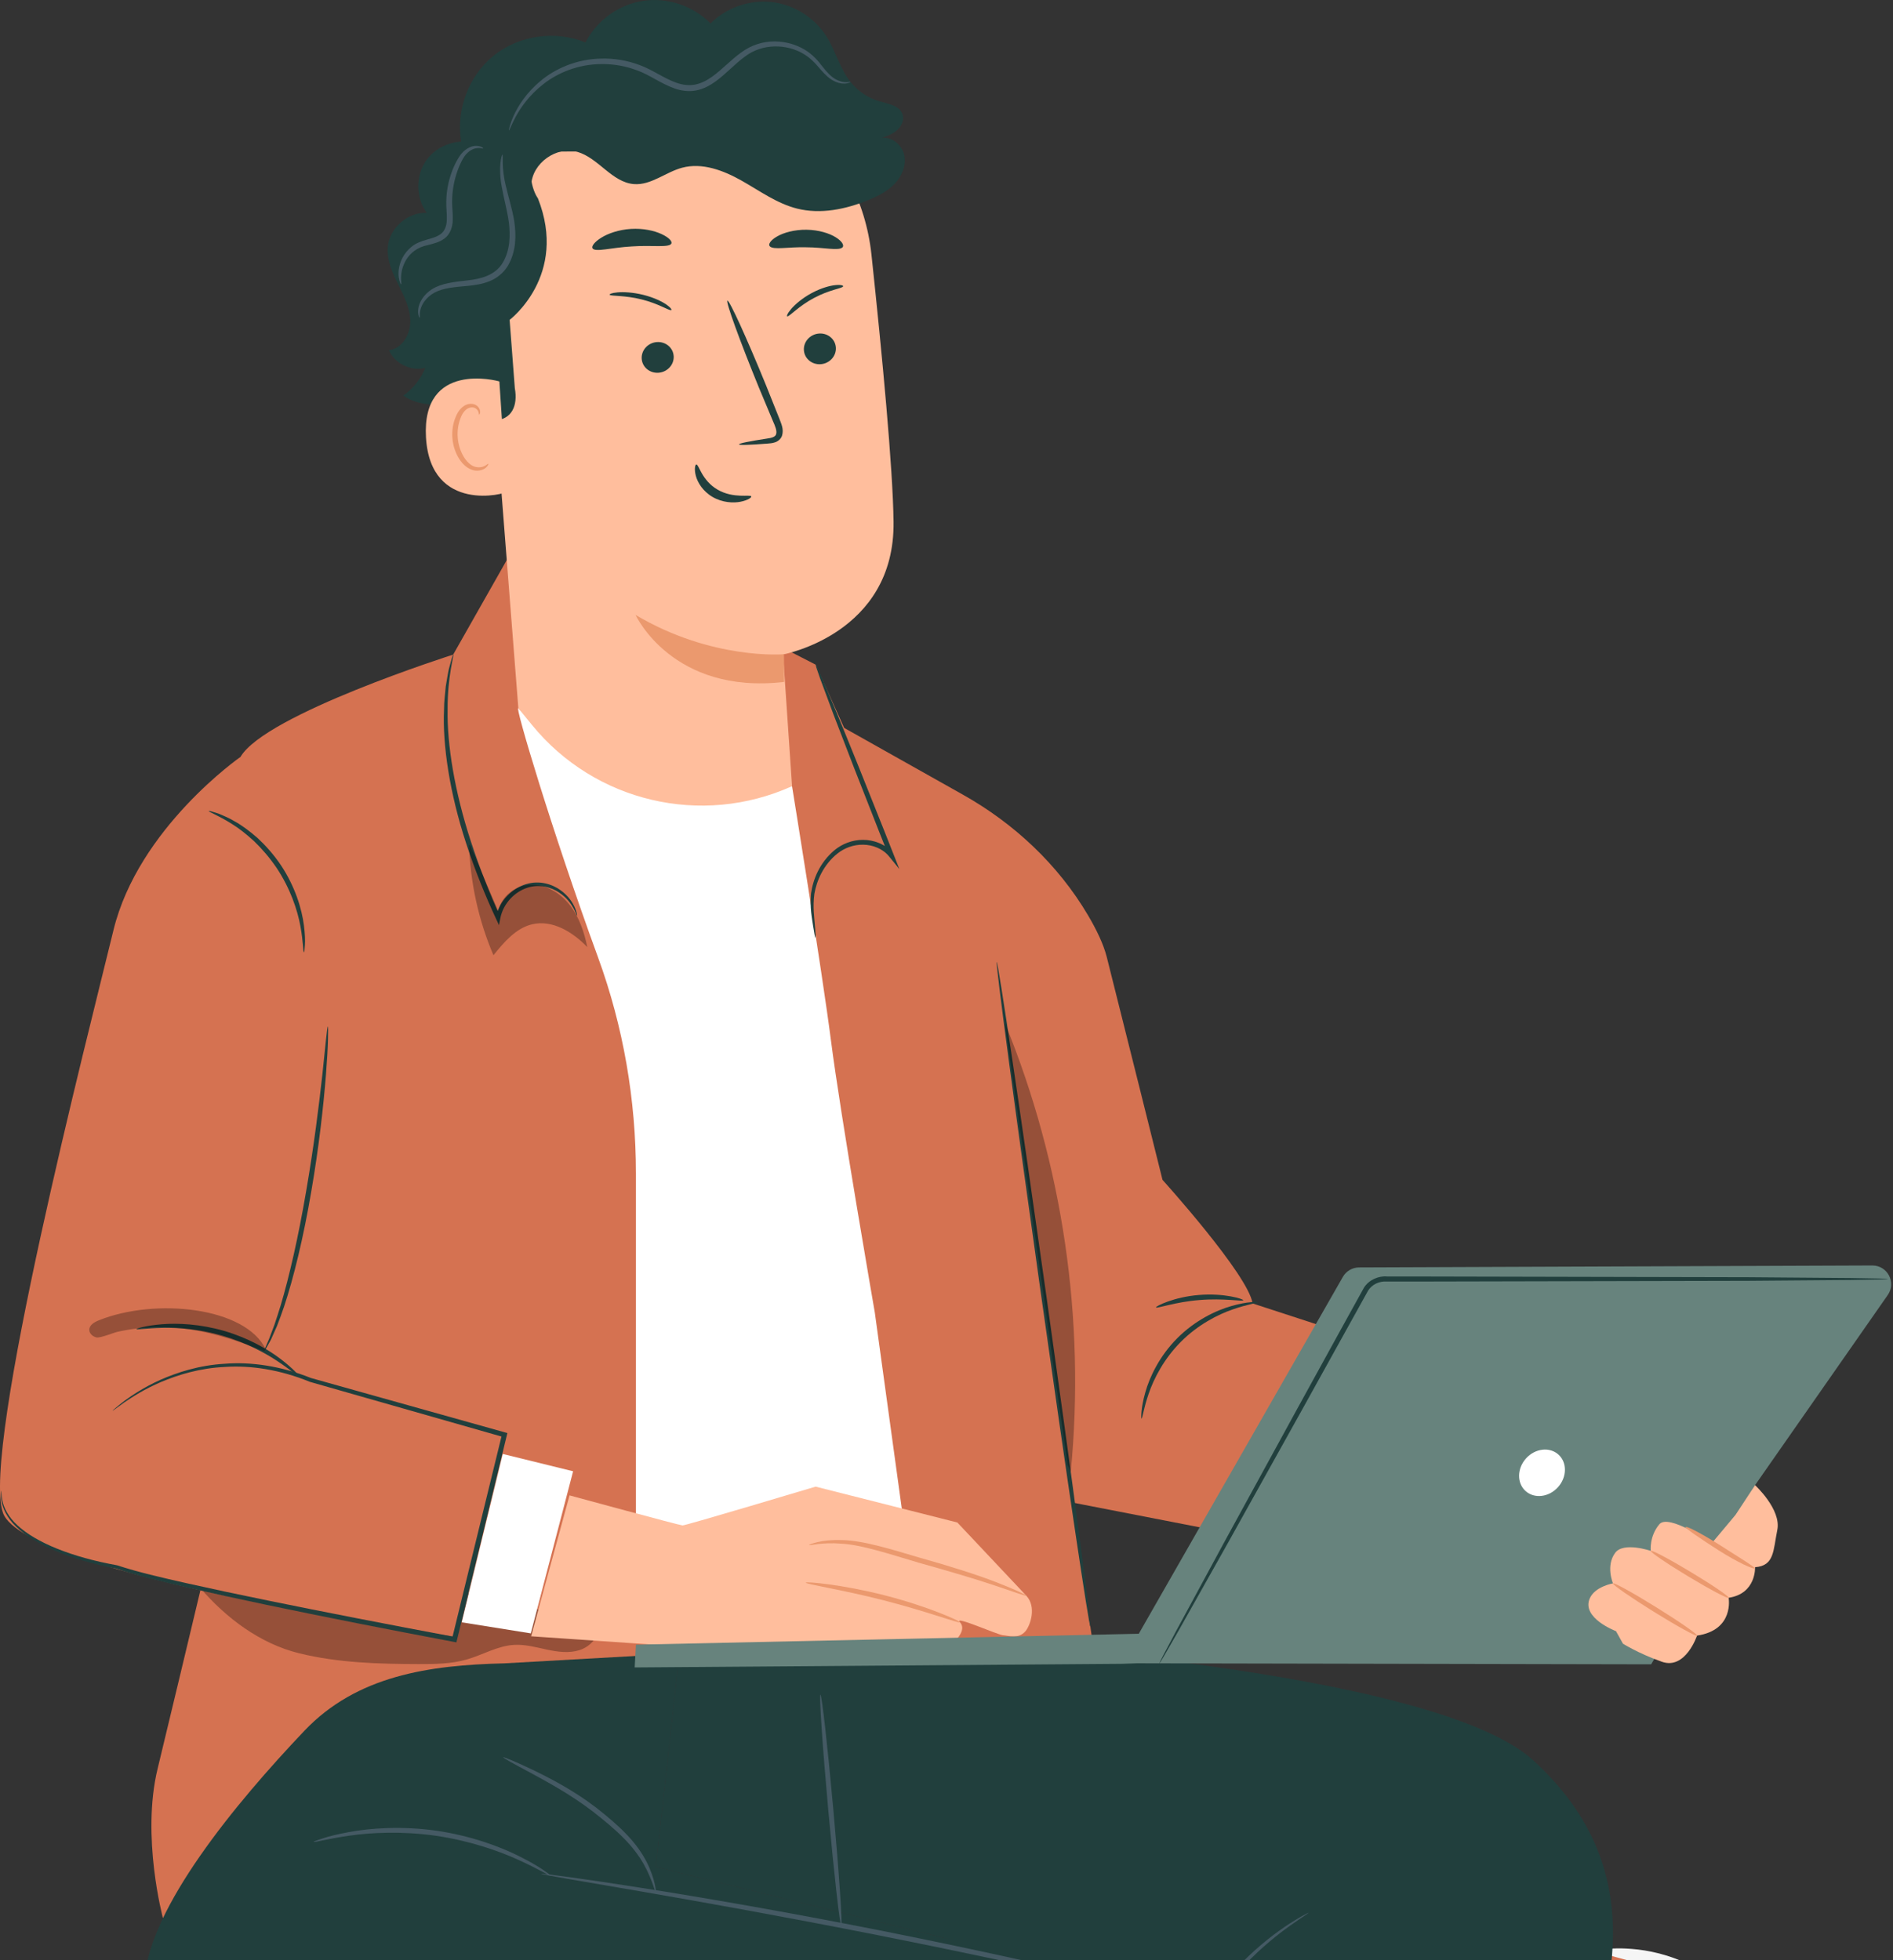
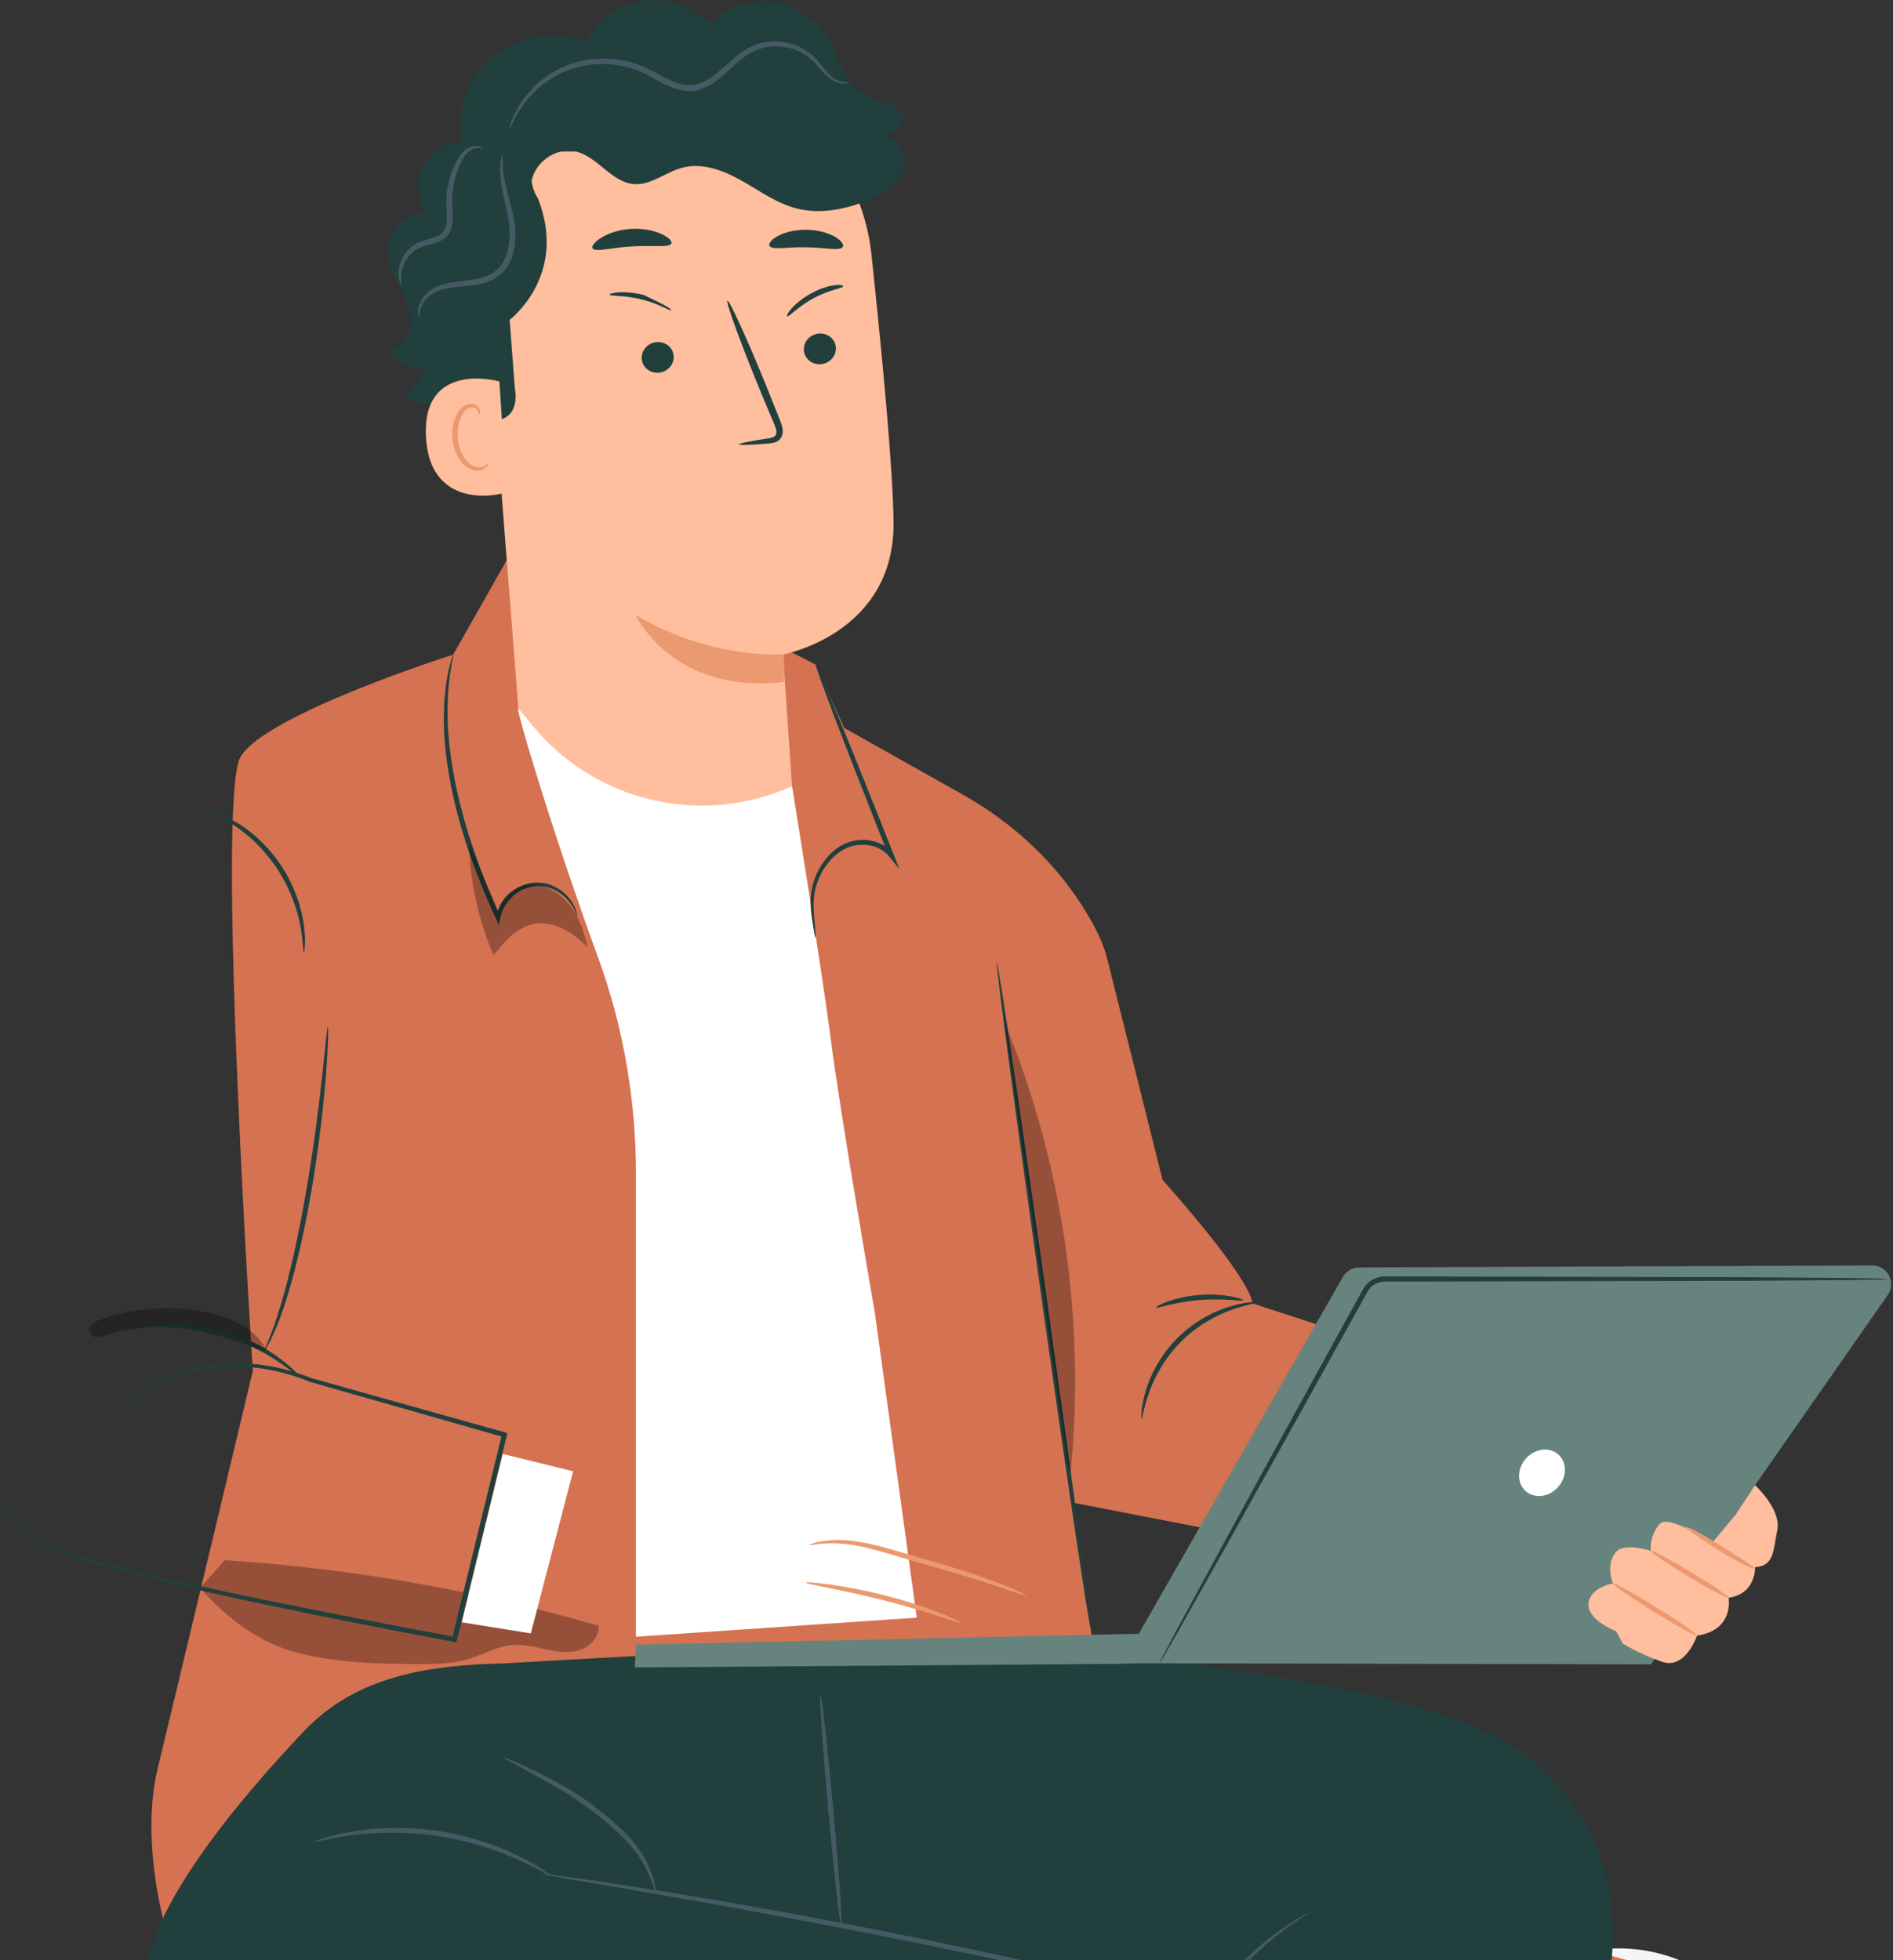
<svg xmlns="http://www.w3.org/2000/svg" width="196" height="203" viewBox="0 0 196 203" fill="none">
  <rect x="0" y="0" width="196" height="203" fill="#333333" stroke="none" />
  <path d="M129.693 134.985C129.248 132.014 120.366 122.187 120.366 122.187C120.366 122.187 115.925 104.362 114.593 99.106C114.26 97.793 113.546 96.3 112.661 94.801C109.562 89.543 105.016 85.285 99.696 82.294L87.404 75.382L84.462 68.837L54.928 53.664L46.921 67.791C46.921 67.791 27.474 73.971 24.901 78.385C22.326 82.8 26.177 141.957 26.177 141.957C26.177 141.957 18.038 176.097 16.321 183.16C14.605 190.223 16.874 198.653 16.874 198.653L31.358 180.474C35.858 174.827 45.741 172.231 52.837 172.331L113.485 172.599L111.073 155.611L160.112 165.148C160.112 165.148 168.549 148.694 169.215 148.363C169.882 148.034 129.693 134.985 129.693 134.985Z" fill="#D57251" />
  <path d="M53.668 73.344C53.242 72.911 57.096 85.923 61.931 99.175C64.537 106.315 65.843 113.888 65.843 121.515V150.69V169.497L94.924 167.522L90.576 135.914C90.576 135.914 87.031 115.524 86.039 107.771C85.13 100.671 82.007 81.416 82.007 81.416C82.007 81.416 65.844 85.744 53.668 73.344Z" fill="white" />
  <path d="M118.196 146.907C118.163 146.904 118.151 146.643 118.194 146.175C118.234 145.708 118.346 145.032 118.577 144.22C119.025 142.603 120.061 140.421 121.9 138.578C123.739 136.733 125.92 135.694 127.537 135.242C128.348 135.01 129.023 134.898 129.49 134.856C129.959 134.813 130.219 134.823 130.222 134.857C130.234 134.947 129.203 135.056 127.65 135.598C126.104 136.128 124.039 137.181 122.274 138.95C120.508 140.719 119.459 142.786 118.933 144.333C118.394 145.888 118.286 146.919 118.196 146.907Z" fill="#213F3D" />
  <path d="M119.695 135.395C119.631 135.28 121.543 134.313 124.134 134.109C126.726 133.887 128.769 134.528 128.724 134.652C128.694 134.809 126.671 134.417 124.177 134.635C121.683 134.828 119.752 135.546 119.695 135.395Z" fill="#213F3D" />
  <g opacity="0.3">
    <path d="M23.248 161.577L20.725 164.439C23.428 167.583 26.942 170.222 30.97 171.213C34.997 172.204 39.183 172.321 43.331 172.332C45.01 172.336 46.716 172.32 48.329 171.856C49.974 171.382 51.509 170.447 53.218 170.344C54.362 170.275 55.489 170.589 56.61 170.829C57.731 171.07 58.917 171.236 60.008 170.884C61.1 170.532 62.054 169.52 61.987 168.376C49.375 164.699 36.358 162.413 23.248 161.577Z" fill="black" />
  </g>
-   <path d="M106.258 165.247L99.123 157.669L84.447 153.955C84.447 153.955 70.997 157.984 70.675 157.973C70.353 157.962 58.97 154.863 58.97 154.863L54.992 169.454L75.494 170.858L98.902 169.921C98.902 169.921 100.123 168.784 99.399 168.007C98.676 167.23 103.313 169.321 103.859 169.346C104.394 169.37 105.463 169.79 106.186 168.916C106.679 168.321 107.349 166.405 106.258 165.247Z" fill="#FFBE9D" />
  <path d="M99.4 168.008C99.373 168.08 98.49 167.795 97.068 167.344C95.645 166.892 93.676 166.289 91.475 165.724C89.272 165.161 87.254 164.743 85.791 164.45C84.328 164.157 83.42 163.974 83.43 163.899C83.439 163.83 84.366 163.883 85.853 164.082C87.339 164.283 89.384 164.646 91.605 165.213C93.825 165.782 95.793 166.447 97.191 166.992C98.59 167.537 99.425 167.944 99.4 168.008Z" fill="#EB996E" />
  <path d="M106.259 165.247C106.23 165.32 105.003 164.863 103.004 164.196C101.005 163.522 98.213 162.697 95.109 161.831C92.007 160.908 89.245 159.987 87.151 159.865C85.064 159.687 83.792 160.099 83.772 159.997C83.763 159.968 84.068 159.84 84.65 159.701C85.231 159.56 86.1 159.456 87.172 159.492C89.335 159.522 92.182 160.411 95.251 161.322C98.358 162.19 101.152 163.077 103.128 163.845C104.118 164.224 104.907 164.561 105.445 164.809C105.984 165.056 106.273 165.214 106.259 165.247Z" fill="#EB996E" />
-   <path d="M24.901 78.386C24.901 78.386 14.321 85.744 11.746 96.339C9.173 106.934 -1.981 150.198 0.307 156.673C2.595 163.148 47.082 169.497 47.082 169.497L52.353 147.255L29.762 141.075C29.762 141.075 30.048 120.473 30.334 111.939C30.619 103.404 24.901 78.386 24.901 78.386Z" fill="#D57251" />
  <path d="M52.058 150.572L59.339 152.365L54.96 169.152L47.806 168.007L52.058 150.572Z" fill="white" />
  <path d="M0.141 154.383C0.178 154.383 0.119 154.753 0.249 155.431C0.393 156.098 0.824 157.066 1.8 157.956C3.733 159.756 7.424 161.255 12.107 162.098L12.123 162.101L12.141 162.107C14.281 162.809 16.717 163.368 19.324 163.958C21.936 164.542 24.737 165.14 27.697 165.742C33.616 166.953 40.166 168.225 47.105 169.524L46.803 169.719C47.306 167.656 47.837 165.475 48.377 163.264C49.625 158.16 50.833 153.216 51.98 148.529L52.158 148.833C44.687 146.7 37.869 144.755 32.079 143.102L32.068 143.098L32.057 143.093C28.992 141.838 25.943 141.38 23.299 141.56C20.644 141.681 18.418 142.392 16.69 143.112C14.959 143.854 13.72 144.658 12.893 145.215C12.51 145.495 12.207 145.715 11.974 145.885C11.765 146.036 11.655 146.109 11.648 146.101C11.641 146.093 11.739 146.004 11.935 145.837C12.135 145.674 12.422 145.419 12.823 145.116C13.632 144.525 14.861 143.681 16.598 142.898C18.332 142.138 20.58 141.384 23.28 141.23C25.967 141.016 29.081 141.454 32.215 142.713L32.193 142.705C37.99 144.33 44.816 146.245 52.298 148.342L52.534 148.408L52.476 148.647C51.336 153.336 50.133 158.281 48.891 163.387C48.351 165.598 47.818 167.78 47.315 169.842L47.256 170.083L47.013 170.037C40.071 168.73 33.524 167.439 27.606 166.2C24.646 165.583 21.847 164.969 19.234 164.366C16.623 163.756 14.199 163.181 12.021 162.442L12.054 162.45C7.32 161.549 3.618 159.989 1.667 158.096C0.686 157.161 0.265 156.138 0.152 155.449C0.051 154.748 0.141 154.383 0.141 154.383Z" fill="#213F3D" />
  <path d="M30.981 142.549C30.92 142.616 30.166 141.924 28.808 141.015C27.456 140.104 25.451 139.034 23.063 138.334C20.672 137.642 18.407 137.469 16.776 137.512C15.143 137.55 14.136 137.728 14.118 137.639C14.105 137.587 15.094 137.276 16.757 137.14C18.415 137.001 20.754 137.118 23.21 137.829C25.663 138.548 27.7 139.704 29.023 140.713C30.354 141.719 31.021 142.513 30.981 142.549Z" fill="#213F3D" />
  <path d="M33.944 106.31C33.98 106.312 33.983 106.795 33.959 107.667C33.94 108.539 33.864 109.799 33.745 111.355C33.496 114.463 33.032 118.752 32.22 123.444C31.422 128.139 30.401 132.342 29.413 135.31C29.165 136.051 28.91 136.713 28.692 137.293C28.451 137.837 28.236 138.321 28.045 138.751C27.628 139.523 27.384 139.939 27.352 139.921C27.321 139.904 27.503 139.456 27.858 138.667C28.023 138.231 28.209 137.74 28.416 137.189C28.607 136.603 28.834 135.939 29.058 135.197C29.948 132.224 30.906 128.033 31.7 123.354C32.509 118.679 33.03 114.411 33.374 111.318C33.525 109.85 33.653 108.621 33.754 107.652C33.842 106.787 33.908 106.308 33.944 106.31Z" fill="#213F3D" />
  <path d="M59.747 94.835C59.713 94.844 59.642 94.559 59.396 94.087C59.148 93.624 58.695 92.959 57.875 92.424C57.08 91.894 55.85 91.517 54.583 91.942C53.34 92.344 52.114 93.512 51.805 95.086L51.664 95.806L51.354 95.14C50.288 92.847 49.198 90.196 48.26 87.324C46.55 82.112 45.812 77.119 45.974 73.514C45.968 72.613 46.1 71.802 46.152 71.091C46.274 70.385 46.364 69.775 46.474 69.284C46.73 68.31 46.888 67.779 46.922 67.789C47.053 67.815 46.323 69.95 46.346 73.52C46.281 77.078 47.066 81.99 48.761 87.161C49.691 90.009 50.757 92.648 51.787 94.941L51.336 94.995C51.712 93.222 53.083 91.979 54.462 91.564C55.88 91.124 57.217 91.589 58.035 92.187C58.885 92.793 59.318 93.519 59.531 94.022C59.637 94.276 59.698 94.479 59.723 94.62C59.752 94.759 59.76 94.832 59.747 94.835Z" fill="#213F3D" />
  <path d="M84.425 97.114C84.391 97.117 84.323 96.69 84.192 95.91C84.084 95.13 83.826 93.985 83.977 92.516C84.18 91.075 84.862 89.328 86.418 88.033C87.187 87.396 88.243 86.97 89.361 86.976C90.466 86.975 91.673 87.405 92.459 88.362L92.013 88.618C91.705 87.842 91.381 87.028 91.052 86.199C89.164 81.43 87.482 77.102 86.289 73.961C85.73 72.457 85.265 71.205 84.902 70.231C84.585 69.347 84.427 68.852 84.461 68.838C84.495 68.825 84.719 69.297 85.095 70.159C85.498 71.118 86.016 72.351 86.638 73.831C87.92 76.939 89.657 81.246 91.546 86.015C91.873 86.844 92.195 87.659 92.502 88.436L93.119 89.999L92.055 88.692C91.393 87.878 90.347 87.485 89.358 87.476C88.357 87.464 87.423 87.822 86.704 88.396C85.259 89.551 84.55 91.219 84.321 92.563C84.131 93.948 84.327 95.102 84.379 95.886C84.453 96.675 84.458 97.112 84.425 97.114Z" fill="#213F3D" />
  <path d="M103.202 99.626C103.345 99.606 105.633 114.996 108.311 133.997C110.988 153.004 113.042 168.425 112.897 168.445C112.754 168.466 110.466 153.078 107.788 134.071C105.111 115.07 103.057 99.646 103.202 99.626Z" fill="#213F3D" />
  <g opacity="0.3">
    <path d="M48.569 87.49C48.693 91.42 49.554 95.322 51.091 98.922C52.193 97.562 53.415 96.121 55.093 95.72C57.183 95.219 59.298 96.513 60.808 98.082C60.488 96.517 59.96 94.959 58.983 93.715C58.006 92.471 56.524 91.575 54.97 91.617C53.416 91.66 51.871 92.798 51.592 94.372L48.691 87.557" fill="black" />
  </g>
  <path d="M31.473 98.614C31.375 98.613 31.408 97.555 31.102 95.9C30.799 94.251 30.062 92.013 28.64 89.88C27.923 88.821 27.12 87.902 26.325 87.13C25.508 86.385 24.724 85.759 24.005 85.324C22.584 84.426 21.581 84.081 21.615 83.989C21.627 83.954 21.883 84.018 22.341 84.166C22.573 84.234 22.849 84.334 23.157 84.484C23.468 84.626 23.83 84.776 24.197 85.004C24.96 85.41 25.793 86.023 26.655 86.773C27.494 87.551 28.337 88.493 29.078 89.588C30.549 91.793 31.255 94.136 31.469 95.842C31.577 96.696 31.607 97.395 31.568 97.874C31.541 98.353 31.509 98.617 31.473 98.614Z" fill="#213F3D" />
  <path d="M90.231 26.37C89.034 15.13 79.402 6.7 68.102 6.99L66.98 7.02C54.888 8.038 49 18.876 50.352 30.934L53.669 73.345L55.075 75.069C61.575 83.047 72.63 85.652 82.009 81.417L81.08 67.773C81.08 67.773 92.674 65.663 92.519 54.022C92.443 48.397 91.346 36.827 90.231 26.37Z" fill="#FFBE9D" />
  <path d="M81.171 67.754C81.171 67.754 73.749 68.393 65.806 63.682C65.806 63.682 69.608 71.966 81.194 70.62L81.171 67.754Z" fill="#EB996E" />
  <path d="M86.545 35.998C86.599 36.874 85.9 37.643 84.986 37.716C84.073 37.788 83.288 37.138 83.235 36.261C83.181 35.384 83.88 34.614 84.793 34.542C85.707 34.469 86.492 35.121 86.545 35.998Z" fill="#213F3D" />
  <path d="M87.29 29.67C87.159 29.875 85.838 30.015 84.266 30.866C82.689 31.703 81.745 32.778 81.524 32.763C81.418 32.761 81.513 32.468 81.921 31.994C82.321 31.523 83.073 30.87 84.054 30.343C85.036 29.817 85.954 29.573 86.524 29.524C87.104 29.47 87.358 29.574 87.29 29.67Z" fill="#213F3D" />
  <path d="M69.753 36.883C69.806 37.759 69.108 38.528 68.193 38.601C67.28 38.673 66.495 38.023 66.441 37.146C66.388 36.269 67.086 35.5 67.999 35.427C68.914 35.354 69.699 36.006 69.753 36.883Z" fill="#213F3D" />
-   <path d="M69.483 32.119C69.25 32.169 68.165 31.436 66.431 31.009C64.701 30.571 63.29 30.681 63.134 30.533C63.056 30.465 63.316 30.335 63.936 30.28C64.543 30.224 65.535 30.268 66.616 30.537C67.696 30.808 68.543 31.222 69.004 31.546C69.471 31.872 69.594 32.098 69.483 32.119Z" fill="#213F3D" />
+   <path d="M69.483 32.119C69.25 32.169 68.165 31.436 66.431 31.009C64.701 30.571 63.29 30.681 63.134 30.533C63.056 30.465 63.316 30.335 63.936 30.28C64.543 30.224 65.535 30.268 66.616 30.537C69.471 31.872 69.594 32.098 69.483 32.119Z" fill="#213F3D" />
  <path d="M76.518 46.017C76.507 45.916 77.614 45.695 79.409 45.419C79.865 45.36 80.295 45.258 80.364 44.944C80.463 44.611 80.259 44.124 80.025 43.599C79.567 42.504 79.087 41.358 78.584 40.156C76.581 35.252 75.119 31.217 75.316 31.137C75.515 31.058 77.299 34.968 79.302 39.871C79.785 41.081 80.246 42.233 80.686 43.337C80.872 43.851 81.185 44.432 80.969 45.123C80.855 45.468 80.526 45.725 80.235 45.811C79.945 45.908 79.688 45.919 79.463 45.938C77.652 46.081 76.527 46.118 76.518 46.017Z" fill="#213F3D" />
  <path d="M69.519 25.208C69.32 25.685 67.546 25.368 65.437 25.519C63.326 25.627 61.605 26.158 61.347 25.71C61.233 25.495 61.551 25.053 62.257 24.616C62.957 24.179 64.059 23.785 65.325 23.707C66.59 23.63 67.733 23.886 68.481 24.234C69.237 24.58 69.606 24.981 69.519 25.208Z" fill="#213F3D" />
  <path d="M87.243 25.605C86.854 26.015 85.313 25.61 83.466 25.608C81.618 25.555 80.056 25.916 79.692 25.494C79.532 25.29 79.774 24.88 80.454 24.489C81.124 24.098 82.248 23.774 83.517 23.791C84.788 23.811 85.891 24.168 86.539 24.578C87.195 24.989 87.414 25.405 87.243 25.605Z" fill="#213F3D" />
  <path d="M93.625 16.075C93.403 15.018 92.362 14.125 91.294 14.284C91.864 14.081 92.449 13.869 92.899 13.466C93.35 13.063 93.639 12.418 93.449 11.844C93.151 10.944 91.999 10.758 91.086 10.499C89.896 10.162 88.818 9.441 88.05 8.473C86.944 7.076 86.518 5.257 85.562 3.752C84.325 1.804 82.175 0.463 79.881 0.211C77.587 -0.042 75.196 0.798 73.565 2.43C71.786 0.604 69.105 -0.297 66.584 0.088C64.064 0.471 61.772 2.129 60.619 4.403C57.53 3.117 53.76 3.649 51.146 5.737C48.532 7.826 47.183 11.385 47.756 14.681L55.006 19.124C55.125 16.883 57.625 15.104 59.78 15.727C61.968 16.36 63.368 18.893 65.64 19.065C67.408 19.2 68.913 17.829 70.626 17.37C72.706 16.813 74.9 17.645 76.775 18.702C78.65 19.759 80.432 21.072 82.518 21.599C84.964 22.217 87.57 21.675 89.905 20.72C90.904 20.311 91.895 19.811 92.639 19.028C93.382 18.245 93.847 17.132 93.625 16.075Z" fill="#213F3D" />
  <path d="M56.265 15.707L89.465 15.517C88.37 13.257 86.477 11.475 84.434 10.014C80.031 6.864 74.673 4.969 69.26 5.025C63.847 5.08 53.015 11.977 49.198 15.817C46.144 18.889 46.236 21.473 46.236 21.473C45.858 25.788 48.401 30.612 49.476 34.809C50.029 36.973 51.165 43.537 51.165 43.537H51.166C52.995 43.48 53.633 42.007 53.305 40.207L52.767 33.125C52.767 33.125 58.862 28.534 55.691 20.529C55.199 19.898 54.109 16.971 56.265 15.707Z" fill="#213F3D" />
  <path d="M52.249 32.654C50.56 26.774 49.008 20.475 50.803 14.626C50.474 14.613 50.147 14.599 49.818 14.586L49.407 14.886C47.55 14.261 45.327 14.969 44.173 16.552C43.019 18.135 43.025 20.468 44.188 22.045C42.221 21.953 40.334 23.598 40.155 25.558C40.032 26.912 40.62 28.219 41.223 29.437C41.826 30.654 42.475 31.915 42.484 33.274C42.493 34.633 41.624 36.109 40.275 36.27C40.878 37.663 42.567 38.483 44.035 38.097C43.569 39.246 42.768 40.257 41.755 40.973C43.918 42.446 46.887 41.943 49.239 40.797C50.636 40.118 52.005 39.149 52.574 37.705C53.205 36.106 52.724 34.307 52.249 32.654Z" fill="#213F3D" />
  <path d="M51.705 39.505C51.505 39.424 43.647 37.345 44.106 45.295C44.565 53.246 52.453 51.145 52.453 50.916C52.453 50.688 51.705 39.505 51.705 39.505Z" fill="#FFBE9D" />
  <path d="M50.553 48.025C50.516 48.001 50.419 48.13 50.191 48.25C49.97 48.368 49.581 48.463 49.158 48.331C48.3 48.071 47.516 46.779 47.394 45.348C47.333 44.626 47.444 43.928 47.668 43.343C47.877 42.748 48.229 42.319 48.648 42.22C49.063 42.099 49.376 42.334 49.487 42.552C49.606 42.769 49.565 42.93 49.608 42.941C49.632 42.959 49.771 42.797 49.688 42.473C49.646 42.317 49.542 42.135 49.347 41.993C49.148 41.849 48.862 41.786 48.57 41.835C47.959 41.913 47.44 42.508 47.194 43.151C46.914 43.798 46.772 44.584 46.842 45.395C46.985 46.994 47.891 48.446 49.06 48.711C49.628 48.824 50.085 48.629 50.315 48.428C50.549 48.217 50.581 48.037 50.553 48.025Z" fill="#EB996E" />
  <path d="M43.451 32.91C43.428 32.926 43.228 32.61 43.305 31.986C43.38 31.377 43.82 30.495 44.791 29.913C45.753 29.327 47.082 29.185 48.434 29.034C49.771 28.889 51.299 28.509 52.063 27.19C52.827 25.906 52.849 24.334 52.685 23.018C52.496 21.682 52.143 20.47 51.968 19.426C51.548 17.321 51.951 15.979 52.023 16.014C52.118 16.029 51.881 17.317 52.397 19.338C52.622 20.352 53.017 21.532 53.25 22.938C53.447 24.323 53.476 26.007 52.59 27.514C52.149 28.255 51.442 28.82 50.696 29.118C49.948 29.422 49.195 29.526 48.5 29.601C47.111 29.722 45.887 29.819 45.004 30.297C44.132 30.757 43.675 31.506 43.542 32.033C43.402 32.574 43.507 32.9 43.451 32.91Z" fill="#455A64" />
  <path d="M41.531 29.443C41.5 29.455 41.356 29.216 41.286 28.724C41.221 28.24 41.258 27.482 41.682 26.678C41.894 26.281 42.203 25.878 42.627 25.543C43.045 25.194 43.613 24.979 44.153 24.831C44.695 24.673 45.258 24.533 45.663 24.211C46.066 23.892 46.249 23.365 46.261 22.755C46.284 22.148 46.192 21.511 46.206 20.873C46.215 20.241 46.289 19.634 46.41 19.068C46.658 17.932 47.069 16.973 47.55 16.226C48.029 15.457 48.796 15.08 49.31 15.107C49.836 15.113 50.057 15.349 50.033 15.37C50.011 15.418 49.767 15.28 49.328 15.348C48.888 15.404 48.312 15.746 47.92 16.46C47.526 17.168 47.168 18.113 46.968 19.18C46.87 19.715 46.813 20.287 46.813 20.878C46.804 21.464 46.902 22.087 46.878 22.779C46.876 23.453 46.627 24.246 46.038 24.687C45.463 25.12 44.833 25.236 44.303 25.381C43.214 25.594 42.486 26.2 42.06 26.896C41.22 28.32 41.651 29.448 41.531 29.443Z" fill="#455A64" />
  <path d="M88.058 8.479C88.107 8.491 87.457 8.913 86.416 8.423C85.906 8.196 85.402 7.717 84.914 7.144C84.427 6.564 83.874 5.945 83.068 5.506C81.515 4.624 79.001 4.395 77.072 5.903C76.088 6.617 75.219 7.612 74.075 8.445C73.503 8.854 72.838 9.218 72.084 9.365C71.331 9.513 70.531 9.408 69.821 9.151C68.387 8.636 67.257 7.758 66.02 7.309C64.788 6.832 63.503 6.622 62.286 6.637C59.833 6.643 57.712 7.566 56.264 8.708C54.791 9.848 53.929 11.133 53.421 12.04C52.926 12.963 52.747 13.525 52.696 13.508C52.675 13.502 52.703 13.357 52.774 13.085C52.849 12.813 52.987 12.421 53.206 11.931C53.659 10.97 54.49 9.6 55.99 8.366C57.464 7.13 59.69 6.104 62.277 6.066C63.562 6.034 64.922 6.243 66.236 6.742C67.57 7.227 68.725 8.109 70.024 8.566C70.67 8.797 71.335 8.88 71.97 8.759C72.604 8.638 73.189 8.328 73.722 7.95C74.791 7.186 75.682 6.19 76.736 5.44C77.777 4.657 79.054 4.277 80.21 4.29C81.374 4.297 82.439 4.625 83.286 5.125C84.143 5.623 84.73 6.333 85.18 6.92C85.64 7.51 86.073 7.966 86.525 8.207C87.44 8.723 88.061 8.42 88.058 8.479Z" fill="#455A64" />
-   <path d="M72.097 48.102C72.349 48.045 72.638 49.744 74.296 50.706C75.953 51.672 77.732 51.176 77.786 51.412C77.827 51.515 77.438 51.809 76.676 51.959C75.93 52.111 74.794 52.054 73.78 51.466C72.768 50.876 72.219 49.953 72.044 49.266C71.861 48.565 71.979 48.112 72.097 48.102Z" fill="#213F3D" />
  <path d="M176.851 206.274C173.843 203.594 169.688 202.35 165.666 202.585L158.827 224.325C163.84 224.546 168.84 227.131 173.68 225.806C177.567 224.742 180.513 221.092 181.054 217.099C181.595 213.106 179.859 208.954 176.851 206.274Z" fill="#D57251" />
  <path d="M165.788 202.072C165.802 201.896 166.531 201.761 167.86 201.774C169.181 201.81 171.142 201.961 173.459 202.829C175.782 203.689 178.316 205.447 180.277 208.123C181.258 209.459 182.078 211.052 182.552 212.838C183.034 214.622 183.119 216.611 182.721 218.542C182.325 220.475 181.476 222.289 180.235 223.732C178.993 225.189 177.401 226.196 175.821 226.793C172.629 227.991 169.562 227.8 167.215 227.349C164.844 226.883 163.061 226.192 161.852 225.684C160.646 225.163 160.016 224.782 160.068 224.609C160.121 224.432 160.859 224.484 162.141 224.699C163.423 224.901 165.25 225.301 167.475 225.502C169.682 225.701 172.358 225.634 174.909 224.542C176.17 223.999 177.347 223.183 178.255 222.073C179.173 220.962 179.825 219.545 180.138 218.012C180.793 214.922 179.859 211.841 178.286 209.514C176.712 207.16 174.649 205.485 172.712 204.536C170.757 203.56 168.955 203.129 167.721 202.79C166.478 202.469 165.773 202.259 165.788 202.072Z" fill="#F5F5F5" />
  <path d="M52.226 172.256C44.371 172.439 36.92 173.548 31.511 179.245C24.335 186.801 15.462 197.564 14.958 205.029C14.205 216.186 20.936 219.502 25.85 222.222C28.023 223.426 30.501 223.968 32.983 223.872L123.769 223.183L126.619 207.806L67.901 193.335L70.34 171.235L52.226 172.256Z" fill="#213F3D" />
  <path d="M70.343 171.237L98.903 169.922C98.903 169.922 148.238 172.664 158.761 182.311C169.284 191.957 167.969 202.919 164.461 213.442C160.954 223.965 130.041 291.271 130.041 291.271C130.041 291.271 132.548 295.55 131.138 299.821C128.955 306.434 123.076 307.5 123.076 307.5L95.622 297.41C95.622 297.41 91.894 296.095 94.525 292.586C97.156 289.079 98.91 288.421 98.91 288.421V281.405C98.91 281.405 108.556 263.866 109.433 261.455C110.309 259.043 119.556 223.347 119.556 223.347L125.698 212.792C125.698 212.792 110.844 205.808 97.97 200.746L67.904 193.336L70.343 171.237Z" fill="#213F3D" />
  <path d="M112.363 250.815C112.346 250.81 112.384 250.607 112.476 250.222C112.586 249.784 112.726 249.23 112.897 248.549C113.304 247.034 113.86 244.958 114.542 242.422C115.996 237.202 117.974 230.105 120.161 222.264C121.3 218.333 122.278 214.583 123.376 211.187C124.653 207.819 126.674 205.222 128.545 203.3C130.433 201.373 132.199 200.077 133.453 199.255C134.087 198.852 134.583 198.546 134.934 198.363C135.28 198.173 135.466 198.081 135.475 198.096C135.5 198.136 134.788 198.563 133.569 199.424C132.358 200.294 130.643 201.623 128.814 203.558C127.001 205.486 125.048 208.067 123.832 211.356C122.778 214.703 121.801 218.497 120.666 222.415C118.424 230.238 116.393 237.317 114.9 242.525C114.153 245.042 113.54 247.102 113.094 248.604C112.883 249.275 112.712 249.819 112.578 250.25C112.454 250.626 112.381 250.82 112.363 250.815Z" fill="#455A64" />
  <path d="M87.101 199.4C86.956 199.413 86.356 194.073 85.76 187.475C85.165 180.873 84.8 175.514 84.945 175.501C85.089 175.488 85.69 180.827 86.285 187.427C86.881 194.025 87.246 199.387 87.101 199.4Z" fill="#455A64" />
  <path d="M57.065 194.271C57.014 194.352 55.804 193.576 53.706 192.622C51.615 191.665 48.587 190.615 45.111 190.11C41.632 189.617 38.432 189.774 36.156 190.105C33.875 190.431 32.495 190.834 32.469 190.742C32.459 190.708 32.795 190.581 33.415 190.383C34.033 190.174 34.95 189.948 36.097 189.736C38.387 189.306 41.646 189.086 45.186 189.588C48.724 190.102 51.79 191.23 53.866 192.286C54.907 192.811 55.724 193.287 56.257 193.661C56.797 194.025 57.085 194.24 57.065 194.271Z" fill="#455A64" />
  <path d="M125.45 207.792C125.446 207.809 125.201 207.769 124.739 207.674C124.227 207.563 123.556 207.418 122.723 207.237C120.916 206.831 118.404 206.266 115.323 205.574C109.074 204.174 100.43 202.298 90.847 200.399C81.261 198.503 72.553 196.944 66.242 195.857C63.13 195.323 60.592 194.888 58.767 194.575C57.927 194.424 57.253 194.304 56.736 194.212C56.273 194.123 56.031 194.067 56.034 194.05C56.037 194.032 56.284 194.052 56.753 194.107C57.273 194.175 57.952 194.263 58.799 194.374C60.574 194.614 63.138 194.993 66.303 195.49C72.632 196.483 81.357 197.986 90.95 199.883C100.539 201.783 109.177 203.718 115.407 205.211C118.522 205.958 121.039 206.583 122.771 207.038C123.596 207.258 124.258 207.436 124.764 207.571C125.218 207.699 125.454 207.775 125.45 207.792Z" fill="#455A64" />
  <path d="M67.903 195.943C67.802 195.973 67.589 194.743 66.646 193.041C66.168 192.198 65.479 191.265 64.569 190.355C63.669 189.438 62.564 188.526 61.39 187.606C59.02 185.79 56.613 184.508 54.887 183.567C53.151 182.637 52.075 182.056 52.109 181.987C52.139 181.925 53.27 182.387 55.056 183.235C56.83 184.094 59.292 185.336 61.712 187.188C62.904 188.123 64.008 189.054 64.919 190.017C65.835 190.971 66.524 191.969 66.975 192.865C67.423 193.764 67.664 194.543 67.786 195.085C67.906 195.629 67.934 195.935 67.903 195.943Z" fill="#455A64" />
  <g opacity="0.3">
    <path d="M104.041 105.927L110.539 151.704L110.864 152.436C112.399 136.687 110.035 120.572 104.041 105.927Z" fill="black" />
  </g>
  <path d="M139.039 132.235L117.908 169.191L65.844 170.323L65.714 172.681L116.126 172.306L117.725 172.251L170.96 172.357L181.717 153.804L195.46 134.108C196.361 132.818 195.432 131.047 193.858 131.052L140.719 131.255C140.024 131.259 139.383 131.632 139.039 132.235Z" fill="#67837D" />
  <path d="M181.717 153.804C181.717 153.804 184.452 156.311 184.021 158.441C183.588 160.571 183.733 162.156 181.717 162.299C181.717 162.299 181.86 165.035 178.981 165.467C178.981 165.467 179.599 168.807 175.711 169.383C175.711 169.383 174.518 172.954 172.071 172.091C169.623 171.227 168.04 170.219 168.04 170.219L167.32 168.923C167.32 168.923 163.715 167.567 164.602 165.531C165.142 164.295 167.007 163.974 167.007 163.974C167.007 163.974 166.231 162.161 167.237 160.807C168.102 159.645 170.917 160.606 170.917 160.606C170.917 160.606 170.751 159.106 171.809 157.85C172.768 156.713 177.249 159.802 177.249 159.802L179.694 156.881L181.717 153.804Z" fill="#FFBE9D" />
  <path d="M175.71 169.383C175.633 169.506 173.621 168.396 171.218 166.902C168.814 165.408 166.928 164.097 167.004 163.974C167.081 163.85 169.091 164.961 171.496 166.455C173.9 167.947 175.787 169.259 175.71 169.383Z" fill="#EB996E" />
  <path d="M178.982 165.467C178.907 165.592 177.04 164.605 174.813 163.262C172.586 161.919 170.842 160.73 170.917 160.606C170.992 160.481 172.859 161.468 175.086 162.811C177.313 164.153 179.057 165.343 178.982 165.467Z" fill="#EB996E" />
  <path d="M174.525 158.138C174.606 157.989 176.277 158.87 178.221 160.101C180.166 161.343 181.734 162.308 181.697 162.407C181.623 162.579 179.885 161.79 177.941 160.548C175.989 159.312 174.467 158.246 174.525 158.138Z" fill="#EB996E" />
  <path d="M195.467 132.453C195.467 132.463 195.381 132.472 195.212 132.481C195.013 132.488 194.767 132.497 194.465 132.507C193.766 132.519 192.806 132.535 191.59 132.557C189.049 132.577 185.449 132.605 181.019 132.641C172.054 132.661 159.742 132.688 146.141 132.718C145.29 132.718 144.444 132.718 143.602 132.718C142.804 132.657 142.08 133.007 141.667 133.632C140.865 135.076 140.076 136.5 139.3 137.899C137.744 140.707 136.243 143.417 134.813 145.999C131.947 151.148 129.364 155.788 127.187 159.7C125.015 163.561 123.251 166.699 122.006 168.914C121.4 169.967 120.923 170.799 120.574 171.406C120.419 171.665 120.293 171.876 120.191 172.048C120.102 172.191 120.052 172.263 120.044 172.258C120.036 172.254 120.07 172.174 120.143 172.022C120.233 171.844 120.345 171.624 120.481 171.355C120.808 170.736 121.258 169.888 121.827 168.814C123.036 166.58 124.751 163.413 126.861 159.518C129.01 155.59 131.559 150.931 134.388 145.761C135.811 143.174 137.303 140.46 138.85 137.647C139.63 136.235 140.424 134.8 141.229 133.343C141.721 132.558 142.718 132.114 143.601 132.191C144.443 132.191 145.289 132.191 146.14 132.191C159.741 132.222 172.054 132.249 181.018 132.268C185.448 132.304 189.048 132.332 191.589 132.352C192.804 132.373 193.764 132.39 194.464 132.402C194.767 132.412 195.012 132.421 195.211 132.428C195.38 132.436 195.467 132.444 195.467 132.453Z" fill="#213F3D" />
  <path d="M158.005 151.032C157.065 152.075 157.042 153.587 157.955 154.411C158.869 155.235 160.371 155.057 161.311 154.014C162.252 152.972 162.274 151.459 161.361 150.635C160.448 149.812 158.945 149.989 158.005 151.032Z" fill="white" />
  <g opacity="0.3">
    <path d="M10.214 136.739C9.763 136.922 9.249 137.222 9.244 137.709C9.24 138.103 9.606 138.421 9.992 138.504C10.377 138.587 11.769 138.01 12.154 137.925C17.626 136.716 22.137 137.874 27.353 139.923L27.522 139.75C25.441 135.359 16.101 134.369 10.214 136.739Z" fill="black" />
  </g>
</svg>